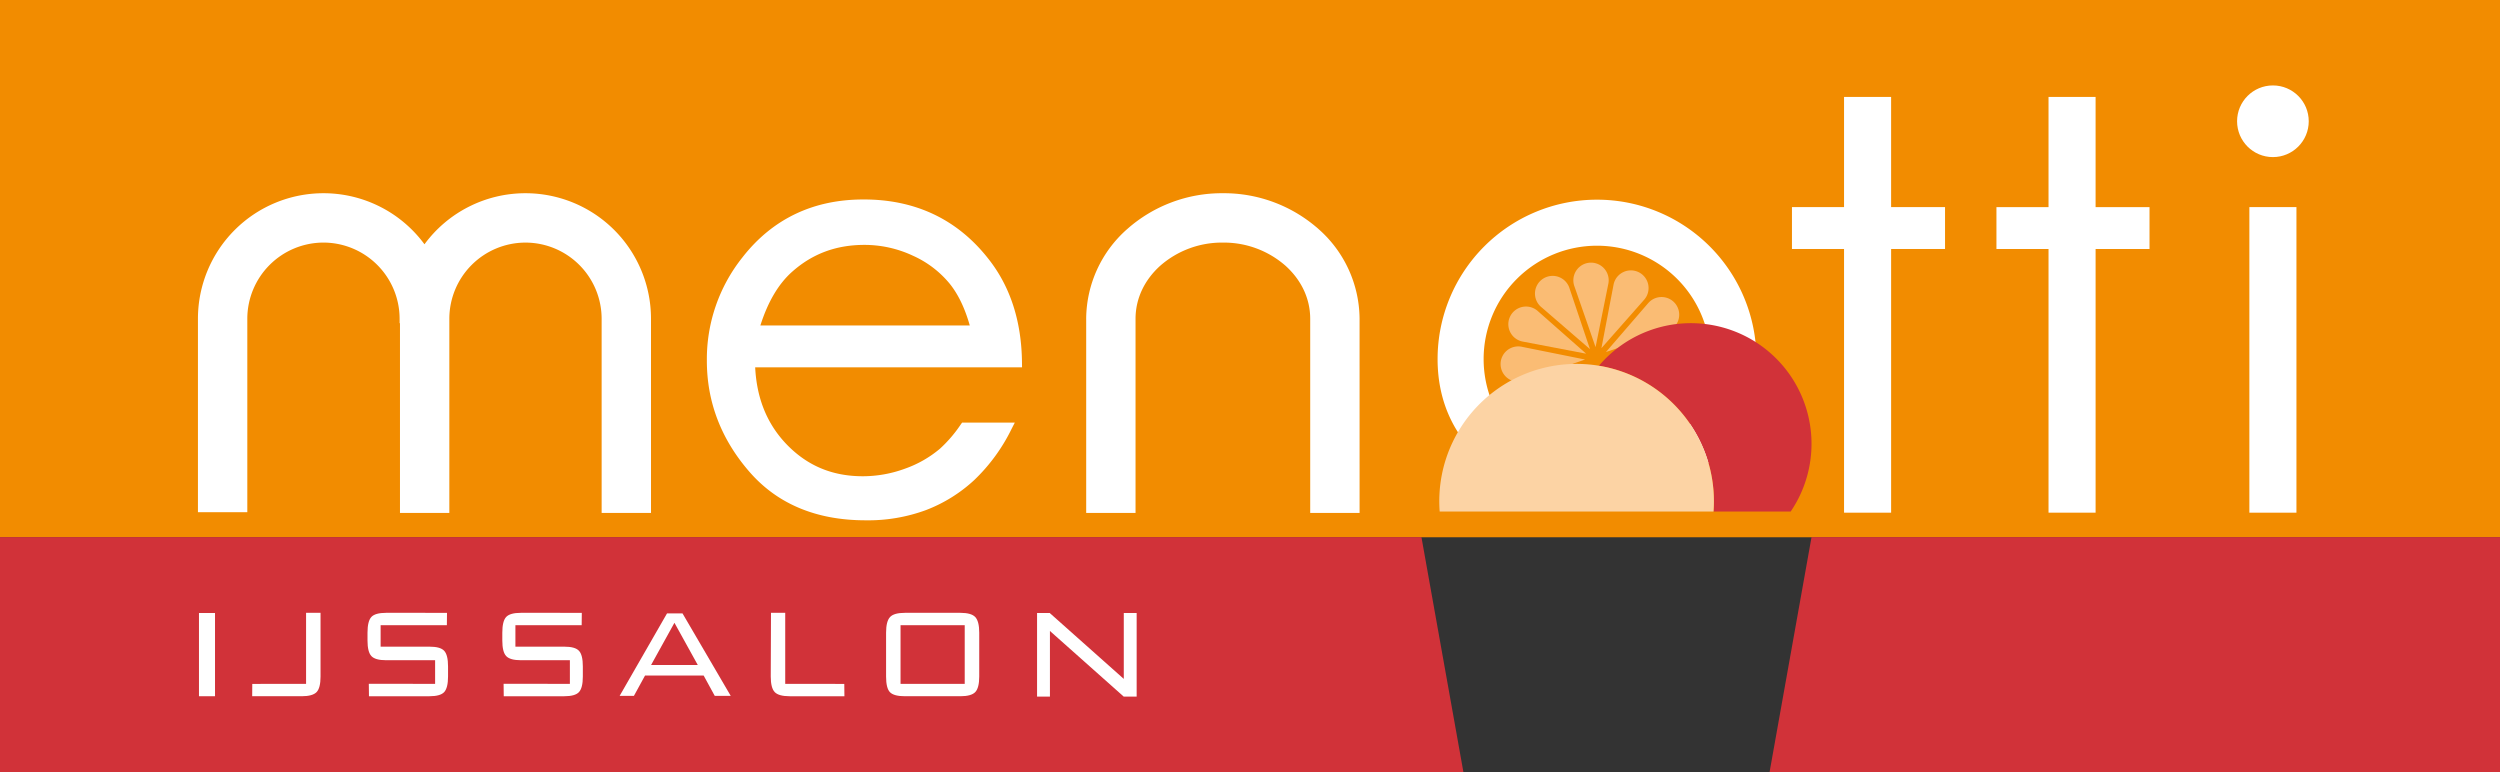
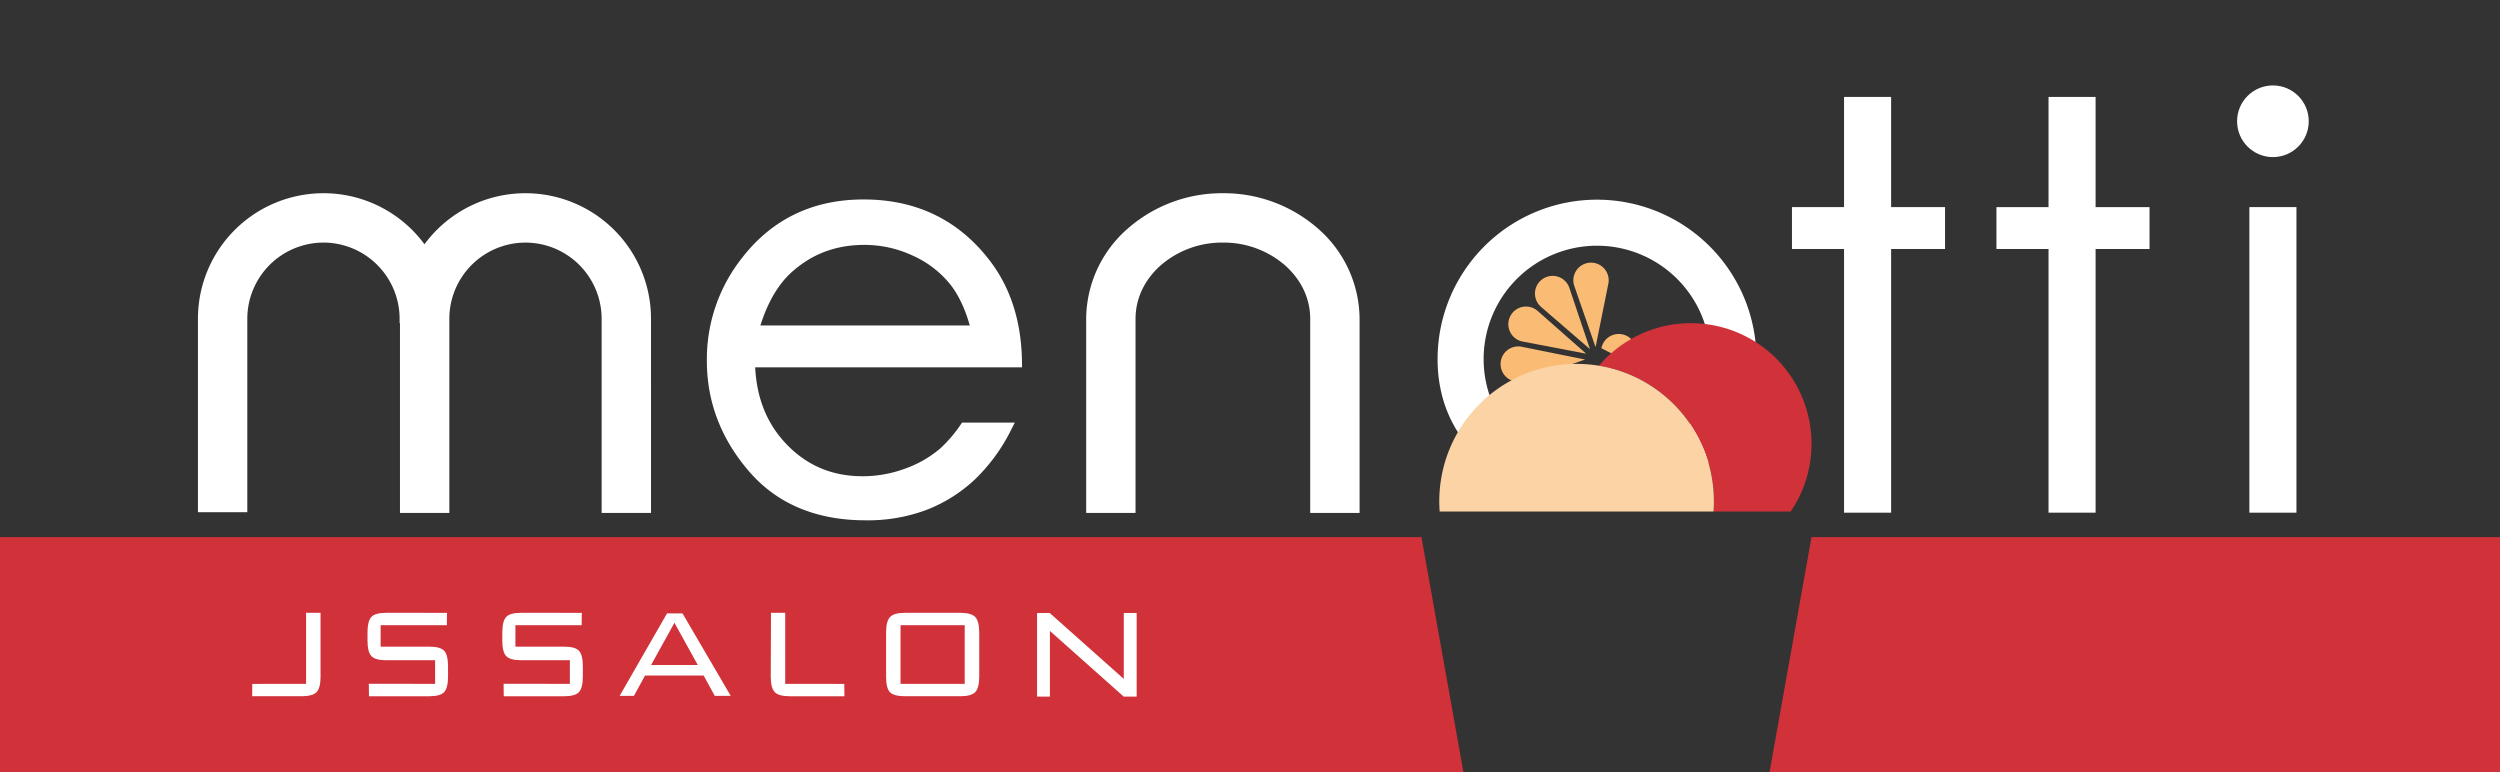
<svg xmlns="http://www.w3.org/2000/svg" viewBox="0 0 997.351 308.138">
  <rect x="0" y="0" width="997.351" height="308.138" fill="#333333" stroke="none" />
  <defs>
    <style>.a{fill:#f28c00;}.b{fill:#fff;}.c{fill:#fabc74;fill-rule:evenodd;}.d{fill:#d13239;}.e{fill:#fcd3a4;}</style>
  </defs>
  <title>menotti</title>
-   <rect class="a" x="0.001" width="997.35" height="214.337" />
  <path class="b" d="M735.666,204.528V99.332H714.886V82.621h20.779V38.671h18.777V82.621h21.511V99.332H754.443V204.528Z" />
  <path class="b" d="M817.241,204.528V99.332H796.462V82.621h20.779V38.671h18.777V82.621h21.511V99.332H836.018V204.528Z" />
  <path class="b" d="M897.368,204.528V82.621h18.777V204.528Z" />
  <path class="b" d="M298.76,187.97c-11.137-12.924-16.774-27.704-16.763-44.073h0a65.057,65.057,0,0,1,14.205-41.23h0c11.963-15.342,28.274-23.12,48.327-23.089h0c20.626-.031,37.408,7.925,49.733,23.622h0c8.837,11.14,13.307,25.083,13.449,41.555h0l.018,1.789H301.271c.624,12.557,4.824,22.722,12.618,30.806h0c8.206,8.459,18.126,12.623,30.205,12.645h0a48.874,48.874,0,0,0,16.977-3.037h0a44.546,44.546,0,0,0,13.989-8.016h0l1.163,1.336-1.163-1.339a52.9,52.9,0,0,0,8.213-9.584h0l.533-.753h21.038l-1.318,2.575a71.736,71.736,0,0,1-14.895,20.369h0a59.659,59.659,0,0,1-19.186,11.934h0a66.656,66.656,0,0,1-24.042,4.094h-.114c-19.634-.002-35.326-6.548-46.528-19.604Zm88.119-58.137c-1.949-6.904-4.623-12.43-7.957-16.59h0a40.257,40.257,0,0,0-14.771-11.254h0a45.46,45.46,0,0,0-19.404-4.291h0c-11.243.014-20.724,3.568-28.774,10.756h0l-1.181-1.322,1.178,1.322c-5.352,4.77-9.597,11.859-12.624,21.38h83.534Z" />
  <path class="b" d="M240.02,204.625l-.003-77.459A30.417,30.417,0,0,0,209.641,96.781h0a30.42,30.42,0,0,0-30.382,30.379h0v77.464H159.565v-75.692h-.14l-.003-1.767a30.435,30.435,0,0,0-30.379-30.391h0a30.43,30.43,0,0,0-30.382,30.386h0v77.177H78.967V127.16a50.079,50.079,0,0,1,50.072-50.075h0a50.006,50.006,0,0,1,40.301,20.367h0a49.998,49.998,0,0,1,40.298-20.367h0a50.076,50.076,0,0,1,50.072,50.075h0l.004,77.464Z" />
  <path class="b" d="M524.469,204.628v-1.772h0v1.772h-1.774V127.162c-.01-8.107-3.577-15.469-9.833-21.129h0a37.312,37.312,0,0,0-25.005-9.256h0a37.349,37.349,0,0,0-25.008,9.252h0c-6.26,5.663-9.822,13.026-9.837,21.132h0v77.466H433.325V127.198c-.001-.023-.002-.047-.004-.08h0a48.056,48.056,0,0,1,16.35-35.722h0a56.992,56.992,0,0,1,38.187-14.313h0A56.975,56.975,0,0,1,526.037,91.397h0a48.076,48.076,0,0,1,16.346,35.466h0l.004.016.007,77.75Z" />
  <circle class="b" cx="906.756" cy="48.378" r="14.295" />
  <path class="b" d="M637.111,79.658A63.598,63.598,0,0,0,573.513,143.254c0,35.125,28.474,55.629,63.597,55.629,35.124,0,63.598-20.504,63.598-55.629A63.598,63.598,0,0,0,637.111,79.658Zm0,108.83a45.232,45.232,0,1,1,45.232-45.234A45.233,45.233,0,0,1,637.111,188.488Z" />
-   <path class="c" d="M638.869,138.909l4.848-25.368a7.05,7.05,0,1,1,12.026,6.232Z" />
+   <path class="c" d="M638.869,138.909a7.05,7.05,0,1,1,12.026,6.232Z" />
  <path class="c" d="M636.536,138.489l-8.487-24.393a7.049,7.049,0,1,1,13.527-.618Z" />
  <path class="c" d="M634.308,139.292l-19.547-16.883a7.05,7.05,0,1,1,11.411-7.296Z" />
  <path class="c" d="M632.775,141.101l-25.366-4.846a7.049,7.049,0,1,1,6.229-12.026Z" />
  <path class="c" d="M632.354,143.43l-24.39,8.492a7.05,7.05,0,1,1-.621-13.529Z" />
-   <path class="c" d="M640.677,140.439l16.884-19.542a7.048,7.048,0,1,1,7.295,11.408Z" />
  <path class="d" d="M683.59,204.059h30.798a48.117,48.117,0,0,0-76.506-58.147,54.784,54.784,0,0,1,45.708,58.147Z" />
  <path class="e" d="M652.176,150.343a54.765,54.765,0,0,0-77.831,53.716H683.59A54.773,54.773,0,0,0,652.176,150.343Z" />
  <polygon class="d" points="0 214.274 0 308.138 583.835 308.138 567.068 214.274 0 214.274" />
  <polygon class="d" points="997.351 214.274 722.695 214.274 705.932 308.138 997.351 308.138 997.351 214.274" />
  <path class="b" d="M266.104,244.705h6.172l19.235,32.898h-6.373l-4.418-8.094H257.328l-4.429,8.094H247.203Zm12.271,20.596-9.315-16.843L259.74,265.3Z" />
  <path class="b" d="M100.607,277.755h19.77q4.324,0,5.928-1.651c1.05-1.104,1.572-3.166,1.572-6.207V244.483h-5.772v28.33l-21.462.026Z" />
-   <rect class="b" x="79.379" y="244.554" width="6.4" height="33.201" />
  <path class="b" d="M383.132,244.483H361.003c-2.885,0-4.884.55-5.927,1.675-1.059,1.13-1.583,3.206-1.583,6.245v17.495c0,3.095.505,5.175,1.549,6.248,1.034,1.069,3.032,1.609,5.961,1.609h22.129c2.884,0,4.873-.547,5.933-1.651,1.055-1.104,1.592-3.166,1.592-6.207V252.403c0-3.038-.536-5.115-1.592-6.245C388.005,245.033,386.015,244.483,383.132,244.483Zm1.733,28.33h-25.602v-23.399h25.602Z" />
  <path class="b" d="M307.482,269.898c0,3.04.537,5.103,1.587,6.207,1.064,1.104,3.05,1.651,5.931,1.651h21.873l-.053-4.916-23.563-.026V244.483h-5.677Z" />
  <path class="b" d="M178.326,244.499l-8.948-.016H154.008c-2.873,0-4.828.55-5.851,1.644-1.023,1.104-1.543,3.189-1.543,6.276v3.139c0,3.045.519,5.094,1.543,6.191,1.023,1.102,2.978,1.656,5.851,1.656h19.574v9.425h-.112l-26.336-.017.06,4.959h24.159q4.306,0,5.847-1.651c1.026-1.121,1.541-3.184,1.541-6.219v-4.039c0-3.037-.515-5.122-1.541-6.215-1.028-1.118-2.976-1.651-5.847-1.651H151.845v-8.567h26.43Z" />
  <path class="b" d="M232.104,244.499l-8.938-.016H207.786q-4.307,0-5.848,1.644c-1.034,1.104-1.545,3.189-1.545,6.276v3.139c0,3.045.511,5.094,1.545,6.191q1.54,1.653,5.848,1.656H227.349v9.425h-.11l-26.335-.017.06,4.959h24.17c2.859,0,4.818-.547,5.836-1.651,1.036-1.121,1.546-3.184,1.546-6.219v-4.039c0-3.037-.51-5.122-1.546-6.215-1.018-1.118-2.977-1.651-5.836-1.651H205.617v-8.567h26.436Z" />
  <polygon class="b" points="453.458 244.554 448.323 244.554 448.323 270.841 418.861 244.627 418.861 244.554 413.726 244.554 413.726 277.914 418.861 277.914 418.861 251.717 448.323 277.928 448.347 277.914 453.458 277.914 453.458 244.554" />
</svg>